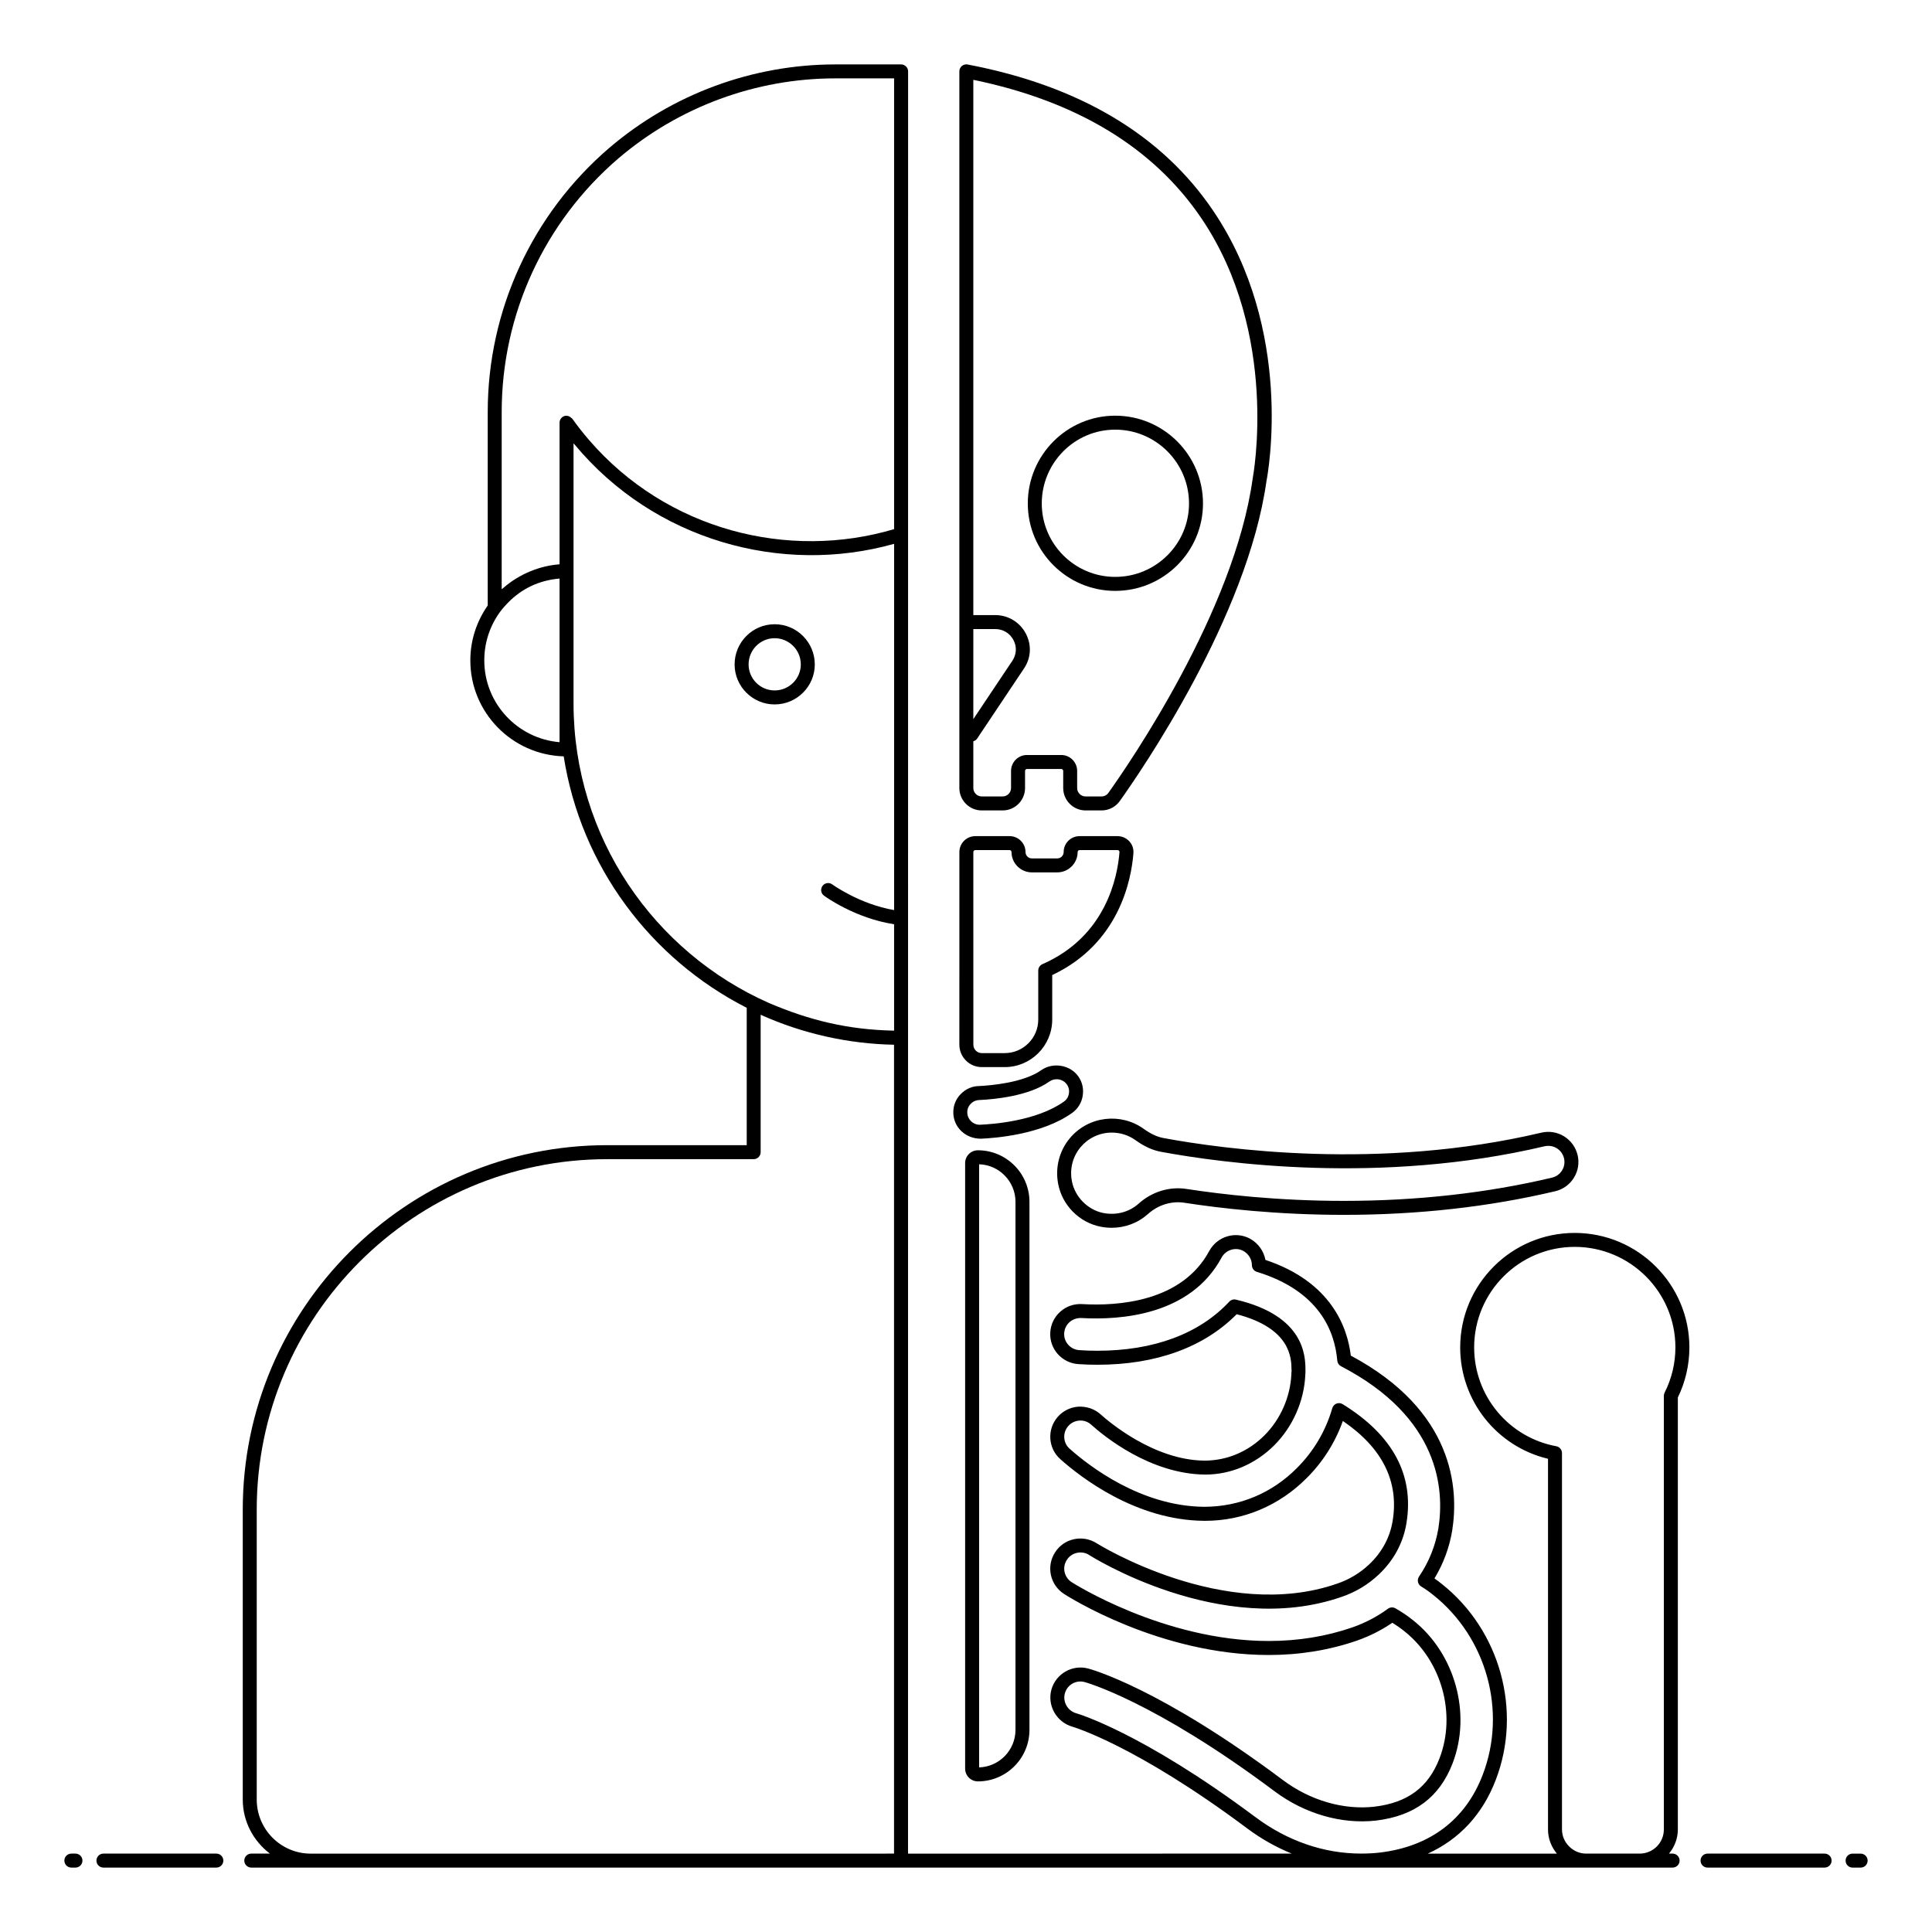
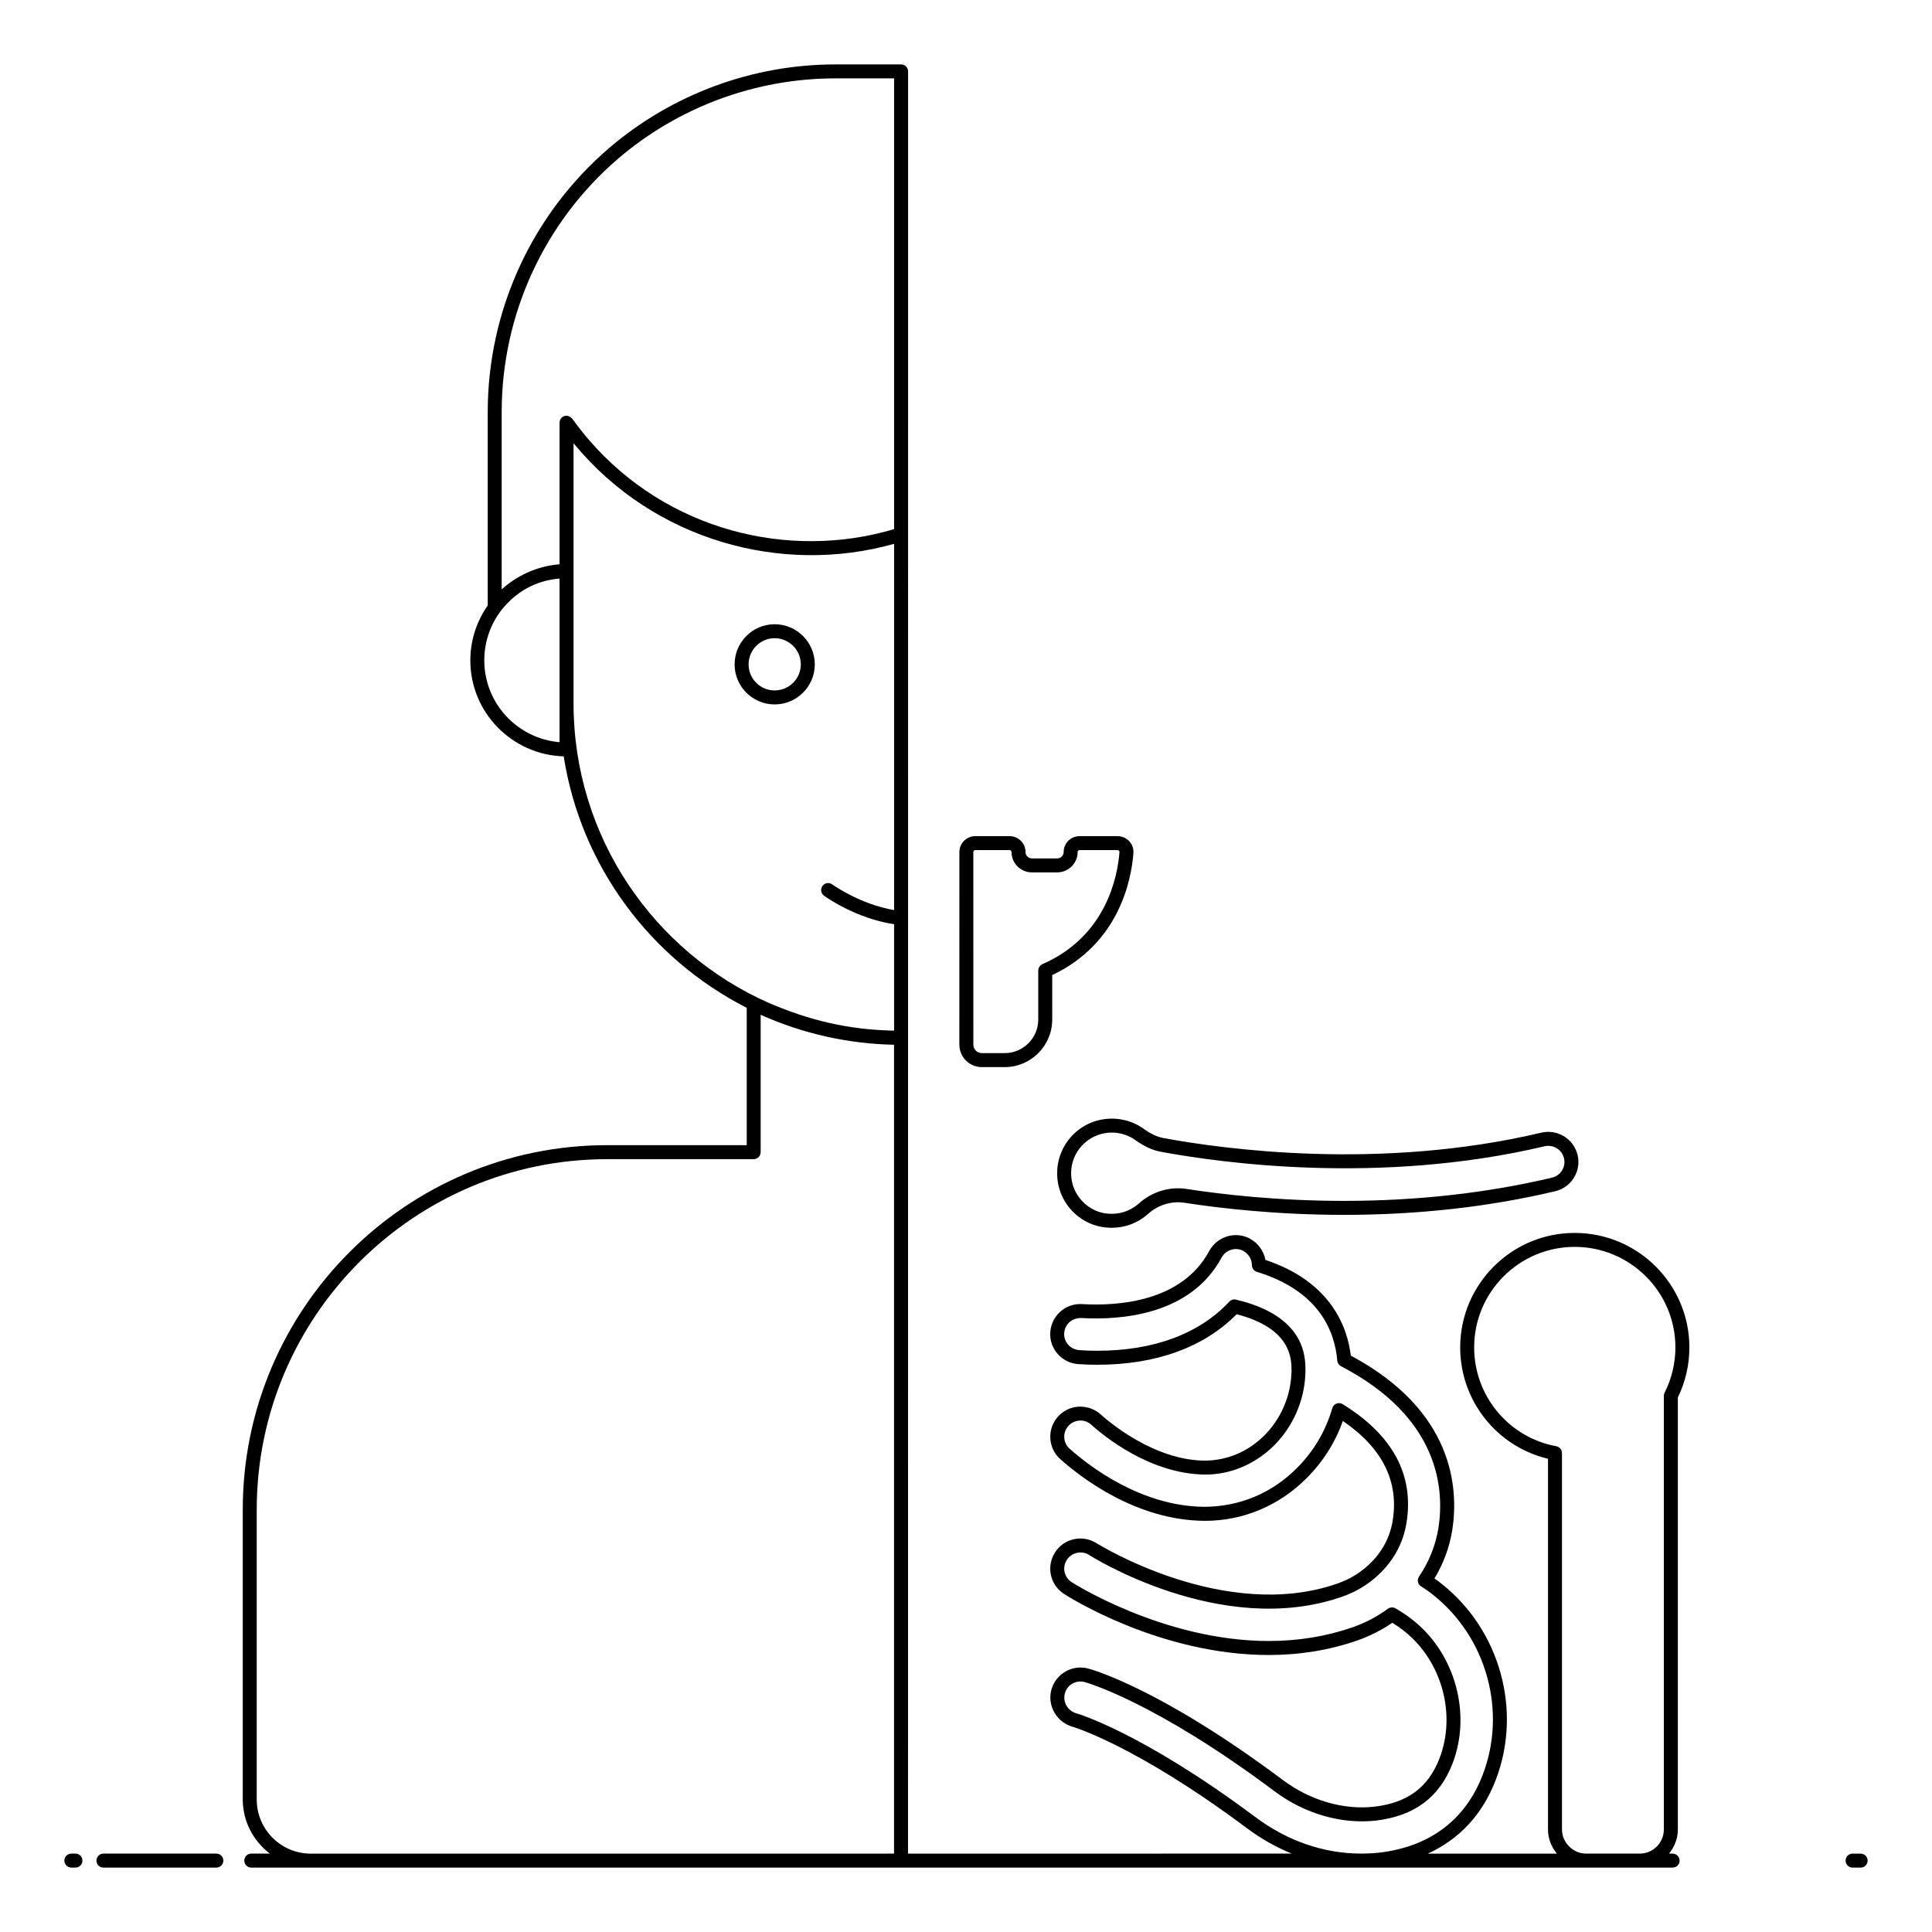
<svg xmlns="http://www.w3.org/2000/svg" fill="#000000" width="800px" height="800px" version="1.1" viewBox="144 144 512 512">
  <g>
    <path d="m162.91 638.93h1.086c1.023 0 1.852-0.828 1.852-1.852 0-1.023-0.828-1.852-1.852-1.852h-1.086c-1.023 0-1.852 0.828-1.852 1.852 0 1.023 0.828 1.852 1.852 1.852z" />
    <path d="m171.41 638.93h29.926c1.023 0 1.852-0.828 1.852-1.852 0-1.023-0.828-1.852-1.852-1.852h-29.926c-1.023 0-1.852 0.828-1.852 1.852 0 1.023 0.828 1.852 1.852 1.852z" />
-     <path d="m627.54 638.93c1.023 0 1.852-0.828 1.852-1.852 0-1.023-0.828-1.852-1.852-1.852h-31.023c-1.023 0-1.852 0.828-1.852 1.852 0 1.023 0.828 1.852 1.852 1.852z" />
    <path d="m637.09 635.23h-2.137c-1.023 0-1.852 0.828-1.852 1.852 0 1.023 0.828 1.852 1.852 1.852h2.137c1.023 0 1.852-0.828 1.852-1.852 0-1.023-0.828-1.852-1.852-1.852z" />
    <path d="m304.91 447.48c-53.25 0-96.578 43.324-96.578 96.578v76.832c0 5.867 2.856 11.039 7.195 14.336h-4.934c-1.023 0-1.852 0.828-1.852 1.852 0 1.023 0.828 1.852 1.852 1.852h172.18 195.77 8.715c1.023 0 1.852-0.828 1.852-1.852 0-1.023-0.828-1.852-1.852-1.852h-0.961c1.445-1.746 2.348-3.957 2.348-6.394v-114.49c2.004-4.086 3.059-8.66 3.059-13.258 0-16.734-13.637-30.348-30.391-30.348-16.734 0-30.348 13.613-30.348 30.348 0 14.105 9.699 26.273 23.273 29.508v98.242c0 2.438 0.902 4.648 2.348 6.394h-34.199c8.32-3.789 14.484-10.348 18-19.527 7.059-18.332 1.16-39.699-14.324-51.961-0.621-0.5-1.262-0.98-1.918-1.434 2.375-3.918 3.953-8.188 4.707-12.715 1.746-11.066 0.535-31.699-26.871-46.336-0.887-7.434-5.141-19.543-22.633-25.367-0.422-2.328-1.898-4.406-4.07-5.621-3.844-2.082-8.684-0.633-10.801 3.238-7.281 13.539-24.246 14.641-33.695 14.094-2.18-0.125-4.188 0.582-5.781 1.996-1.594 1.414-2.543 3.367-2.668 5.5-0.27 4.406 3.117 8.141 7.469 8.41 1.719 0.125 3.398 0.168 5.031 0.168 15.527 0 28.254-4.629 36.895-13.391 14.402 3.742 14.5 11.691 14.535 14.723l0.035 0.258c-0.062 0.316-0.074 0.695-0.074 0.926-0.27 6.035-2.883 11.957-7.172 16.238-4.328 4.289-9.883 6.652-15.867 6.652-13.379-0.121-25.309-10.27-27.574-12.316-1.594-1.414-3.66-2.066-5.777-1.988-2.129 0.133-4.082 1.086-5.492 2.676-2.945 3.324-2.586 8.371 0.641 11.227 5.449 4.859 20.055 16.184 38.043 16.352h0.383c10.07 0 19.613-4.023 26.859-11.312 4.289-4.254 7.578-9.449 9.602-15.148 10.473 7.137 14.91 16.035 13.195 26.477-0.703 4.402-2.879 8.41-6.293 11.598-2.418 2.262-5.242 3.953-8.406 5.031-29.852 10.395-63.387-10.461-63.77-10.715-3.801-2.391-8.719-1.188-10.992 2.43-2.394 3.676-1.344 8.625 2.383 11.02 1.02 0.66 25.316 16.18 54.242 16.18 8.199 0 16.066-1.285 23.395-3.82 3.379-1.191 6.523-2.777 9.363-4.727 1.105 0.684 2.148 1.414 3.16 2.227 9.914 7.832 13.84 22 9.344 33.684-2.953 7.688-8.43 11.766-17.219 12.828-8.211 0.938-17.078-1.641-24.32-7.074-32.578-24.383-50.832-29.34-51.59-29.539-4.195-1.113-8.562 1.398-9.727 5.586-1.152 4.191 1.316 8.598 5.543 9.832 0.168 0.047 16.777 4.879 46.25 26.887 3.754 2.816 7.75 5.051 11.887 6.746l-101.68 0.012c0-5.957 0.02-413.09 0.02-472.31 0-1.023-0.828-1.852-1.852-1.852h-17.414c-21.945 0-43.23 7.859-59.941 22.133-20.461 17.559-32.195 43.074-32.195 70v51.258c-2.992 4.285-4.609 9.293-4.609 14.562 0 13.781 11.031 25.012 24.742 25.418 4.555 29.148 23.086 53.707 48.504 66.637v36.414zm253.03 181.35v-99.742c0-0.895-0.637-1.66-1.516-1.82-12.609-2.336-21.758-13.348-21.758-26.188 0-14.691 11.953-26.645 26.645-26.645 14.715 0 26.688 11.953 26.688 26.645 0 4.172-0.988 8.312-2.859 11.977-0.133 0.262-0.203 0.551-0.203 0.844v114.93c0 3.527-2.867 6.394-6.394 6.394h-14.211c-3.465 0.004-6.391-2.926-6.391-6.394zm-81.297-3.316c-30.27-22.602-47.375-27.469-47.461-27.488-2.262-0.66-3.598-3.027-2.977-5.277 0.637-2.285 2.934-3.59 5.215-2.992 0.18 0.047 18.309 4.969 50.312 28.922 7.988 5.988 17.801 8.832 26.977 7.785 10.172-1.234 16.793-6.195 20.246-15.176 5.062-13.16 0.645-29.109-10.496-37.918-1.461-1.168-2.981-2.195-4.648-3.144-0.637-0.363-1.426-0.316-2.012 0.121-2.805 2.059-5.965 3.719-9.391 4.922-6.93 2.398-14.391 3.613-22.176 3.613-27.84 0-51.988-15.43-52.234-15.59-1.941-1.246-2.609-3.859-1.27-5.906 0.598-0.953 1.543-1.613 2.656-1.859 1.109-0.25 2.269-0.043 3.109 0.477 0.312 0.234 35.082 22.309 67.078 11.176 3.656-1.25 6.93-3.207 9.73-5.832 4.023-3.75 6.59-8.496 7.422-13.711 2.086-12.707-3.598-23.309-16.902-31.516-1.059-0.648-2.418-0.105-2.754 1.066-1.727 6.008-4.977 11.504-9.414 15.902-6.555 6.598-15.168 10.23-24.594 10.23-16.73-0.156-30.48-10.832-35.621-15.414-1.711-1.516-1.906-4.215-0.328-6 0.758-0.855 1.805-1.363 2.949-1.434 1.117-0.098 2.234 0.309 3.078 1.051 3.414 3.078 15.664 13.129 30.27 13.258 6.742 0 13.227-2.742 18.254-7.731 4.938-4.934 7.949-11.75 8.258-18.699 0-0.027 0.039-0.707 0.039-0.734v-0.66c-0.043-3.523-0.172-14.254-18.414-18.535-0.652-0.172-1.328 0.055-1.781 0.539-7.922 8.508-20.004 13.004-34.938 13.004-1.547 0-3.133-0.039-4.785-0.16-1.148-0.07-2.195-0.578-2.957-1.434-1.605-1.797-1.348-4.488 0.367-6.008 0.855-0.762 2.004-1.105 3.102-1.07 10.344 0.59 28.926-0.684 37.176-16.02 1.137-2.074 3.731-2.863 5.758-1.762 1.406 0.785 2.277 2.231 2.277 3.769 0 0.812 0.531 1.535 1.309 1.773 16.387 5.019 20.641 15.566 21.316 23.531 0.055 0.633 0.426 1.199 0.992 1.488 26.207 13.594 27.414 32.734 25.809 42.922-0.766 4.606-2.492 8.922-5.137 12.82-0.598 0.887-0.32 2.078 0.57 2.621 1.074 0.652 2.121 1.387 3.121 2.191 14.242 11.277 19.66 30.902 13.18 47.734v0.004c-4.551 11.875-13.969 18.996-27.234 20.586-1.504 0.18-3.176 0.27-4.969 0.27-9.891 0.008-19.602-3.352-28.078-9.707zm-199.69-372.32c0-25.84 11.262-50.332 30.898-67.188 16.035-13.695 36.465-21.238 57.531-21.238h15.562v119.46c-27.961 8.312-60.188 0.344-80.891-23.676-1.516-1.754-2.957-3.594-4.32-5.496-0.027-0.035-0.059-0.07-0.086-0.109v-0.004c-0.047-0.066-0.137-0.082-0.191-0.141-0.484-0.516-1.195-0.762-1.875-0.551h-0.004c-0.766 0.246-1.289 0.957-1.289 1.766v37.531c-5.168 0.371-10.555 2.5-14.836 6.203-0.164 0.141-0.34 0.266-0.5 0.41zm15.332 87.492c-11.156-0.941-19.945-10.301-19.945-21.672 0-4.703 1.469-9.176 4.242-12.938 0.605-0.824 1.324-1.633 2.047-2.367 3.523-3.598 8.043-5.902 13.656-6.387v43.363zm3.707-10.277v-68.918c0.082 0.098 0.18 0.184 0.262 0.285 21.078 25.398 54.863 34.746 84.691 26.344v97.066c-9.203-1.598-16.297-6.746-16.375-6.801-0.82-0.613-1.98-0.441-2.59 0.375-0.613 0.82-0.445 1.98 0.375 2.59 0.344 0.258 8.188 5.973 18.586 7.586v28.195c-12.246-0.246-22.297-2.711-33.109-7.301-30.5-13.465-51.84-43.996-51.84-79.422zm84.934 90.457v214.36l-154.59 0.004c-7.887 0-14.301-6.434-14.301-14.336v-76.832c0-51.211 41.66-92.871 92.871-92.871h38.82c1.023 0 1.852-0.828 1.852-1.852v-36.418c11.285 5.086 23.434 7.719 35.344 7.945z" />
    <path d="m349.28 330.68c5.871 0 10.648-4.758 10.648-10.602 0-5.871-4.773-10.648-10.648-10.648-5.848 0-10.602 4.773-10.602 10.648 0.004 5.844 4.758 10.602 10.602 10.602zm0-17.547c3.828 0 6.941 3.113 6.941 6.941 0 3.805-3.113 6.898-6.941 6.898-3.801 0-6.894-3.094-6.894-6.898 0-3.824 3.094-6.941 6.894-6.941z" />
-     <path d="m399.77 452.22v160.48c0 1.867 1.52 3.387 3.387 3.387 7.531 0 13.66-6.129 13.66-13.66v-139.93c0-7.531-6.129-13.66-13.66-13.66-1.867 0-3.387 1.52-3.387 3.387zm3.707 0.324c5.344 0.172 9.637 4.57 9.637 9.953v139.93c0 5.383-4.293 9.781-9.637 9.953z" />
    <path d="m447.03 443.11c-5.949-4.25-14.562-3.445-19.559 2.586-2.758 3.332-3.871 7.715-3.051 12.031 1.078 5.68 5.598 10.246 11.246 11.359 0.984 0.195 1.973 0.289 2.945 0.289 3.555 0 6.957-1.273 9.633-3.664 2.703-2.422 6.223-3.488 9.625-2.969 9.461 1.465 24.477 3.207 42.273 3.207 19.645 0 38.48-2.106 55.992-6.258 2.082-0.488 3.848-1.758 4.973-3.582 2.363-3.824 1.062-8.688-2.59-10.957-1.816-1.125-3.973-1.469-6.051-0.984-42.801 10.121-84.309 4.363-100.16 1.418-1.676-0.312-3.356-1.098-5.277-2.477zm106.29 4.664c1.125-0.25 2.277-0.074 3.25 0.527 1.934 1.203 2.668 3.801 1.395 5.863-0.605 0.977-1.551 1.66-2.672 1.922 0 0.004-0.004 0.004-0.004 0.004-17.234 4.086-35.785 6.156-55.141 6.156-17.559 0-32.375-1.723-41.707-3.164-4.512-0.688-9.133 0.711-12.656 3.867-2.539 2.273-5.969 3.172-9.395 2.508-4.113-0.812-7.539-4.277-8.324-8.418-1.324-6.961 3.996-12.891 10.559-12.891 2.277 0 4.441 0.684 6.25 1.977 2.375 1.703 4.527 2.691 6.762 3.106 16.082 2.988 58.211 8.828 101.68-1.457z" />
-     <path d="m403.93 445.77h0.02c3.621-0.148 16.07-1.078 24.113-6.789 1.535-1.062 2.57-2.715 2.856-4.531 0.324-1.863-0.094-3.715-1.16-5.195-2.109-3.012-6.648-3.844-9.777-1.676-4.785 3.422-13.777 4.102-16.465 4.234-1.836 0-3.586 0.758-4.898 2.117-1.32 1.32-2.023 3.09-1.98 4.957 0.043 3.793 3.168 6.883 7.293 6.883zm-2.676-9.242c0.629-0.652 1.434-1.008 2.481-1.02 3.711-0.176 12.938-1.012 18.371-4.898 0.562-0.391 1.23-0.598 1.926-0.598 2.027 0 3.598 1.77 3.234 3.812-0.004 0.016-0.008 0.027-0.008 0.043-0.125 0.824-0.605 1.582-1.324 2.082-7.227 5.129-18.773 5.981-22.316 6.121-1.789 0-3.258-1.449-3.277-3.254-0.023-0.863 0.297-1.672 0.914-2.289z" />
-     <path d="m400.44 161.09c-1.152-0.215-2.199 0.668-2.199 1.82v189.93c0 3.269 2.664 5.934 5.938 5.934h5.531c3.273 0 5.938-2.664 5.938-5.934v-4.539c0-0.273 0.234-0.512 0.512-0.512h9.09c0.273 0 0.512 0.234 0.512 0.512v4.539c0 3.269 2.664 5.934 5.934 5.934h4.227c1.918 0 3.727-0.93 4.832-2.488 5.609-7.859 33.844-48.875 38.871-84.785 0.438-2.246 7.32-39.887-14.094-71.613-13.574-20.102-35.473-33.156-65.09-38.793zm1.504 149.62h5.824c2.047 0 3.844 1.09 4.809 2.91 0.945 1.789 0.828 3.856-0.316 5.527-0.004 0.008-0.008 0.012-0.012 0.016l-10.309 15.418zm74.031-39.879c-0.008 0.031-0.016 0.07-0.02 0.102-4.891 35.066-32.699 75.457-38.227 83.199-0.418 0.586-1.098 0.934-1.816 0.934h-4.227c-1.23 0-2.227-1-2.227-2.227v-4.539c0-2.324-1.891-4.215-4.215-4.215h-9.09c-2.324 0-4.215 1.891-4.215 4.215v4.539c0 1.23-1.004 2.227-2.231 2.227h-5.531c-1.23 0-2.231-1-2.231-2.227l-0.004-12.391c0.391-0.125 0.754-0.332 0.992-0.684l12.391-18.535c1.93-2.824 2.125-6.316 0.523-9.34-1.59-3.012-4.684-4.883-8.082-4.883h-5.824v-141.85c27.48 5.656 47.824 18.02 60.488 36.762 20.754 30.723 13.617 68.531 13.543 68.91z" />
-     <path d="m439.54 254.16c-12.773 0-23.164 10.438-23.164 23.266 0 12.773 10.391 23.164 23.164 23.164 12.828 0 23.266-10.391 23.266-23.164 0-12.828-10.438-23.266-23.266-23.266zm0 42.723c-10.73 0-19.461-8.73-19.461-19.461 0-10.785 8.73-19.562 19.461-19.562 10.785 0 19.562 8.777 19.562 19.562 0 10.734-8.777 19.461-19.562 19.461z" />
    <path d="m398.24 420.86c0 3.269 2.664 5.934 5.938 5.934h6.07c6.949 0 12.602-5.652 12.602-12.598v-11.793c17.801-8.398 20.98-25.324 21.52-32.316h-0.004c0.09-1.152-0.312-2.297-1.098-3.148-0.801-0.859-1.934-1.355-3.109-1.355h-10.066c-2.324 0-4.211 1.891-4.211 4.215 0 0.934-0.758 1.688-1.691 1.688h-6.731c-0.934 0-1.688-0.758-1.688-1.688 0-2.324-1.891-4.215-4.215-4.215h-9.094c-2.324 0-4.215 1.891-4.215 4.215zm3.703-51.066c0-0.273 0.234-0.512 0.512-0.512h9.094c0.273 0 0.512 0.234 0.512 0.512 0 2.973 2.422 5.394 5.394 5.394h6.731c2.977 0 5.398-2.422 5.398-5.394 0-0.281 0.227-0.512 0.508-0.512h10.066c0.207 0 0.332 0.105 0.391 0.168 0.066 0.07 0.137 0.184 0.125 0.352-0.5 6.465-3.481 22.305-20.418 29.707-0.672 0.293-1.109 0.961-1.109 1.695v12.988c0 4.902-3.992 8.891-8.895 8.891h-6.07c-1.23 0-2.231-1-2.231-2.227z" />
  </g>
</svg>